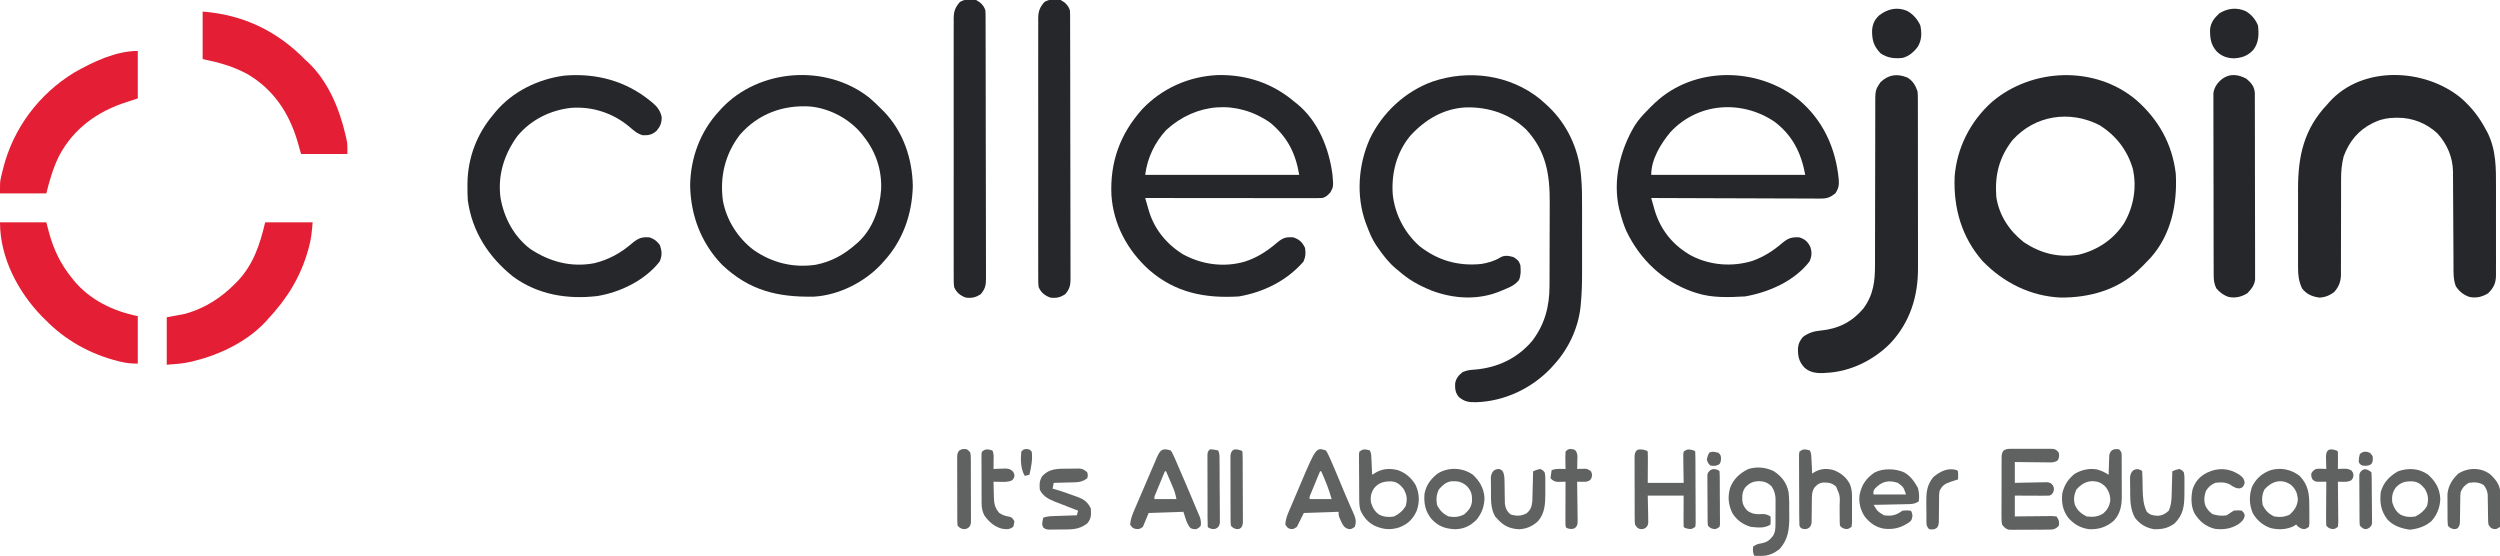
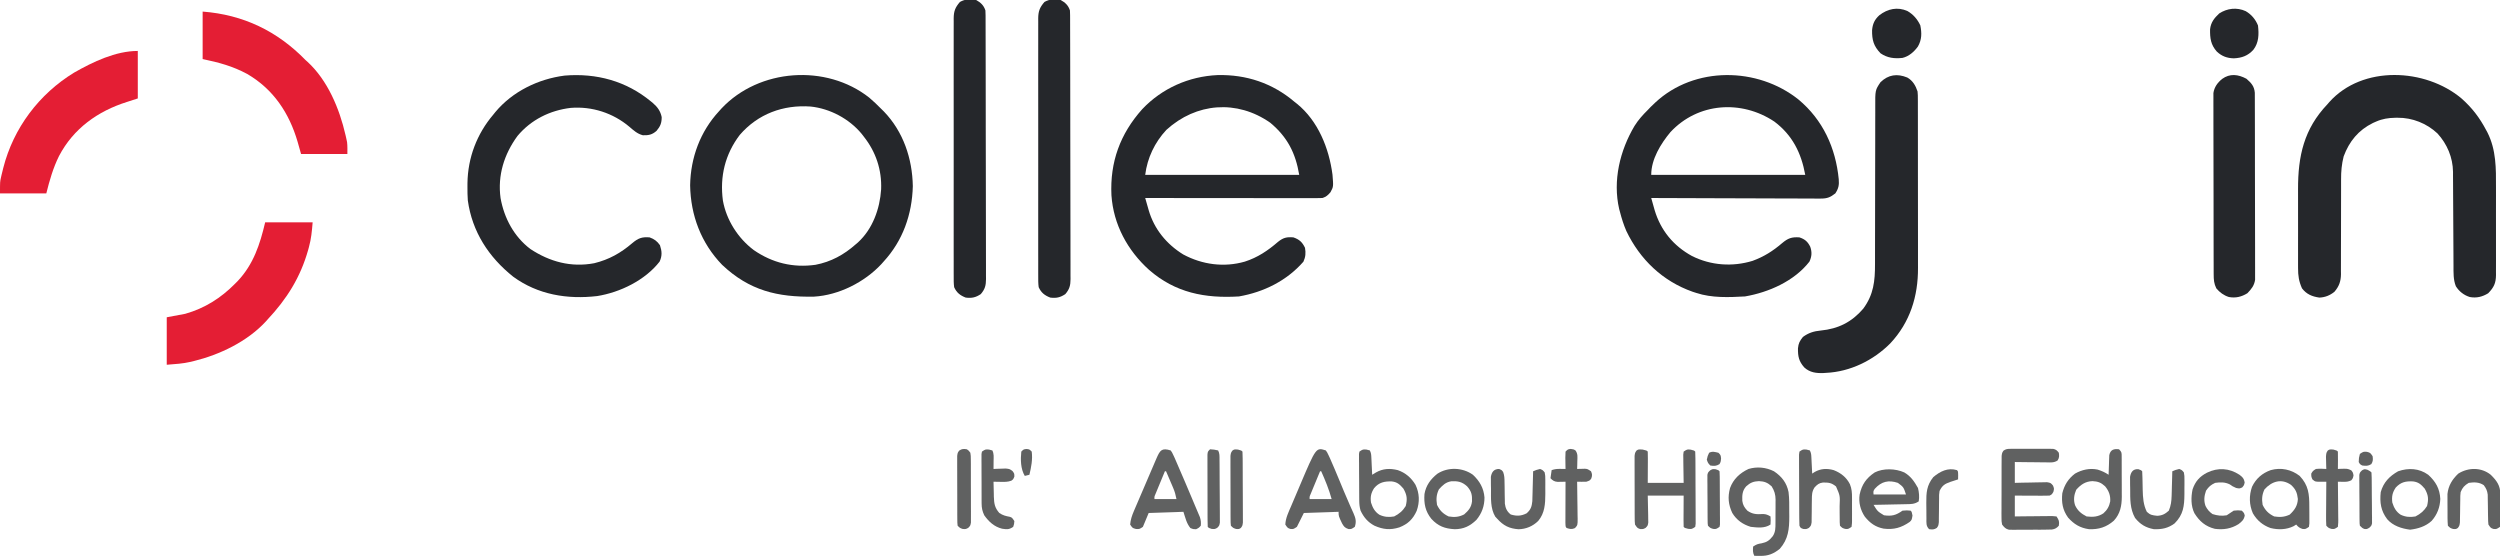
<svg xmlns="http://www.w3.org/2000/svg" version="1.1" width="2159" height="480">
-   <path d="M0 0 C1.729 1.498 3.438 3.018 5.125 4.562 C5.927 5.295 6.729 6.027 7.555 6.781 C23.282 21.82 32.899 42.213 35.241 63.752 C35.367 64.905 35.367 64.905 35.495 66.082 C36.457 75.779 36.414 85.479 36.391 95.215 C36.392 97.251 36.394 99.287 36.396 101.324 C36.399 105.562 36.395 109.8 36.386 114.038 C36.374 119.414 36.381 124.79 36.393 130.166 C36.4 134.363 36.398 138.559 36.393 142.756 C36.391 144.736 36.393 146.715 36.398 148.695 C36.416 158.483 36.237 168.174 35.237 177.916 C35.16 178.671 35.083 179.425 35.004 180.202 C32.924 198.339 24.468 216.159 12.125 229.562 C11.327 230.452 10.529 231.341 9.707 232.258 C-6.917 249.889 -30.341 261.049 -54.692 261.89 C-61.152 262.045 -64.689 261.67 -69.875 257.562 C-73.037 253.873 -73.399 250.484 -73.227 245.777 C-72.525 241.357 -70.24 238.598 -66.754 235.953 C-63.051 234.165 -59.535 233.961 -55.5 233.688 C-36.248 231.925 -19.24 223.84 -6.652 208.93 C4.228 194.653 8.264 179.21 8.286 161.529 C8.291 160.557 8.296 159.585 8.301 158.584 C8.316 155.388 8.323 152.192 8.328 148.996 C8.331 147.897 8.334 146.798 8.337 145.665 C8.352 139.845 8.361 134.024 8.365 128.204 C8.371 122.228 8.395 116.253 8.423 110.277 C8.442 105.651 8.447 101.024 8.449 96.397 C8.452 94.196 8.46 91.995 8.473 89.794 C8.61 65.275 5.443 45.028 -11.961 26.32 C-25.983 12.924 -44.346 6.924 -63.516 7.289 C-83.072 8.17 -99.022 17.696 -111.965 31.848 C-123.82 46.142 -128.374 64.141 -127.098 82.405 C-125.335 99.454 -116.871 115.702 -104.09 127.031 C-88.358 139.468 -70.698 144.488 -50.875 142.562 C-45.048 141.59 -39.296 140.089 -34.273 136.922 C-30.41 134.732 -27.046 135.437 -22.875 136.562 C-19.414 138.726 -18.168 139.685 -16.875 143.562 C-16.471 148.142 -16.309 152.232 -18.125 156.5 C-21.174 160.093 -24.285 161.928 -28.66 163.676 C-30.329 164.344 -31.98 165.058 -33.621 165.793 C-52.952 174.023 -74.454 172.789 -93.897 165.365 C-104.327 161.135 -113.435 156.085 -121.875 148.562 C-122.63 147.949 -123.386 147.335 -124.164 146.703 C-130.497 141.436 -135.208 135.32 -139.875 128.562 C-140.42 127.796 -140.966 127.029 -141.527 126.238 C-145.062 120.866 -147.37 115.116 -149.625 109.125 C-149.919 108.35 -150.213 107.575 -150.516 106.777 C-158.874 83.628 -156.859 56.531 -146.786 34.256 C-135.92 11.699 -116.387 -6.398 -92.82 -14.977 C-61.452 -25.632 -26.19 -20.93 0 0 Z " fill="#25272B" transform="translate(1329.875,85.438)" />
-   <path d="M0 0 C19.23 16.848 31.141 38.09 34.125 63.625 C35.576 89.684 30.238 116.169 12.438 136.188 C11.013 137.68 9.578 139.161 8.125 140.625 C7.279 141.512 6.434 142.399 5.562 143.312 C4.758 144.076 3.954 144.839 3.125 145.625 C2.613 146.132 2.101 146.638 1.574 147.16 C-16.553 164.201 -40.961 170.789 -65.371 170.598 C-91.392 169.387 -114.707 157.702 -132.691 139.109 C-150.714 118.604 -157.878 93.562 -156.875 66.625 C-155.142 41.561 -143.229 18.253 -124.559 1.59 C-89.716 -27.96 -35.365 -29.822 0 0 Z M-106.875 34.625 C-118.508 49.566 -122.267 64.984 -120.875 83.625 C-118.588 99.428 -109.576 113.044 -97.141 122.762 C-82.62 132.435 -67.192 136.34 -49.875 133.625 C-33.441 129.709 -19.547 120.379 -10.375 106.188 C-2.202 91.931 0.623 75.426 -3 59.312 C-7.771 43.143 -17.581 30.516 -31.875 21.625 C-57.407 8.685 -87.323 12.96 -106.875 34.625 Z " fill="#25272B" transform="translate(1844.875,86.375)" />
  <path d="M0 0 C21.174 17.604 32.139 41.818 34.794 68.825 C35.224 73.84 34.645 76.832 31.857 81.075 C27.577 84.469 24.766 85.574 19.327 85.556 C18.031 85.562 16.736 85.567 15.401 85.573 C13.978 85.559 12.554 85.544 11.131 85.53 C9.623 85.528 8.114 85.529 6.606 85.531 C2.522 85.532 -1.562 85.509 -5.647 85.481 C-9.919 85.456 -14.191 85.454 -18.463 85.449 C-26.548 85.436 -34.633 85.404 -42.719 85.364 C-51.925 85.319 -61.132 85.297 -70.339 85.277 C-89.274 85.235 -108.208 85.165 -127.143 85.075 C-126.516 87.317 -125.885 89.557 -125.253 91.798 C-124.902 93.045 -124.551 94.293 -124.189 95.579 C-118.952 113.081 -107.943 126.407 -91.977 135.153 C-75.698 143.342 -56.938 144.674 -39.573 139.333 C-29.765 135.736 -22.05 130.845 -14.143 124.075 C-9.052 119.804 -5.862 118.62 0.857 119.075 C5.516 120.628 7.931 122.672 10.162 127.115 C11.787 131.698 11.571 135.55 9.482 140.013 C-3.588 156.817 -25.626 166.538 -46.143 170.075 C-60.051 170.844 -74.779 171.477 -88.143 167.075 C-89.207 166.735 -90.27 166.395 -91.366 166.044 C-117.325 156.886 -136.828 138.197 -148.643 113.556 C-150.963 108.173 -152.695 102.751 -154.143 97.075 C-154.369 96.256 -154.594 95.436 -154.827 94.591 C-160.494 70.046 -154.173 44.033 -141.549 22.79 C-138.344 17.662 -134.431 13.321 -130.143 9.075 C-129.297 8.189 -128.452 7.302 -127.581 6.388 C-126.776 5.625 -125.972 4.862 -125.143 4.075 C-124.608 3.557 -124.073 3.039 -123.522 2.505 C-89.685 -28.87 -35.353 -28.2 0 0 Z M-110.596 28.212 C-118.963 38.29 -127.143 51.567 -127.143 65.075 C-83.253 65.075 -39.363 65.075 5.857 65.075 C2.422 46.185 -5.188 30.82 -20.807 19.072 C-49.272 0.081 -86.821 2.613 -110.596 28.212 Z " fill="#25272B" transform="translate(1553.143,85.925)" />
  <path d="M0 0 C24.842 -0.583 47.467 6.964 66.496 23.156 C67.511 23.953 67.511 23.953 68.547 24.766 C86.805 39.548 96.259 63.235 99.234 85.973 C100.088 96.361 100.088 96.361 97.496 101.156 C95.157 103.872 93.926 105.013 90.496 106.156 C88.441 106.248 86.384 106.278 84.327 106.277 C83.035 106.278 81.744 106.279 80.413 106.281 C78.979 106.277 77.545 106.273 76.111 106.27 C74.603 106.269 73.095 106.27 71.587 106.27 C67.49 106.271 63.394 106.265 59.297 106.258 C55.017 106.251 50.736 106.251 46.456 106.25 C38.35 106.247 30.243 106.238 22.136 106.228 C12.908 106.217 3.68 106.212 -5.549 106.207 C-24.534 106.196 -43.519 106.179 -62.504 106.156 C-61.735 108.868 -60.96 111.577 -60.18 114.285 C-59.965 115.046 -59.75 115.807 -59.528 116.591 C-54.786 132.971 -44.133 145.984 -29.66 154.91 C-13.274 163.698 5.545 166.275 23.496 161.094 C34.535 157.573 43.393 151.62 52.121 144.074 C56.626 140.436 59.654 139.653 65.496 140.156 C70.636 141.97 73.129 144.24 75.496 149.156 C76.278 153.61 76.009 157.037 74.121 161.156 C59.734 177.599 39.894 187.429 18.496 191.156 C-10.876 192.969 -36.501 187.987 -59.149 168.234 C-77.83 151.403 -89.936 129.02 -91.668 103.764 C-93.011 75.141 -84.202 50.844 -65.078 29.441 C-48.005 11.408 -24.775 1.105 0 0 Z M-44.254 47.344 C-54.318 58.184 -60.68 71.562 -62.504 86.156 C-18.614 86.156 25.276 86.156 70.496 86.156 C67.37 67.398 60.296 53.466 45.496 41.156 C16.77 21.025 -18.503 23.853 -44.254 47.344 Z " fill="#25272B" transform="translate(1051.504,64.844)" />
  <path d="M0 0 C9.196 8.092 15.854 16.851 21.531 27.688 C22.013 28.572 22.013 28.572 22.504 29.475 C30.115 44.588 29.941 60.547 29.875 77.039 C29.878 79.423 29.882 81.807 29.887 84.191 C29.892 89.155 29.884 94.119 29.865 99.083 C29.842 105.44 29.856 111.797 29.88 118.154 C29.894 123.063 29.889 127.972 29.879 132.881 C29.876 135.226 29.88 137.571 29.889 139.916 C29.899 143.185 29.884 146.452 29.861 149.721 C29.869 150.684 29.878 151.648 29.886 152.64 C29.798 159.582 28.064 163.264 23.156 168.312 C18.218 171.385 12.993 172.661 7.219 171.562 C2.2 170.017 -2.016 166.699 -4.789 162.242 C-7.046 156.57 -6.807 150.547 -6.814 144.544 C-6.819 143.603 -6.824 142.663 -6.829 141.693 C-6.84 139.657 -6.849 137.621 -6.855 135.585 C-6.867 132.355 -6.887 129.126 -6.909 125.897 C-6.97 116.717 -7.024 107.537 -7.058 98.357 C-7.079 92.735 -7.114 87.113 -7.158 81.491 C-7.172 79.356 -7.181 77.221 -7.184 75.086 C-7.189 72.09 -7.213 69.094 -7.24 66.099 C-7.237 65.228 -7.234 64.357 -7.231 63.459 C-7.397 51.03 -12.279 39.484 -20.656 30.312 C-29.85 21.633 -42.376 16.65 -54.969 16.75 C-56.092 16.758 -56.092 16.758 -57.239 16.767 C-63.131 16.896 -68.227 17.659 -73.656 20.062 C-74.99 20.648 -74.99 20.648 -76.352 21.246 C-88.922 27.426 -96.828 37.114 -101.656 50.062 C-103.385 56.79 -103.941 63.235 -103.896 70.159 C-103.898 71.113 -103.9 72.067 -103.902 73.05 C-103.905 75.103 -103.905 77.157 -103.9 79.21 C-103.894 82.464 -103.904 85.718 -103.917 88.973 C-103.954 98.219 -103.973 107.465 -103.962 116.711 C-103.956 122.383 -103.974 128.055 -104.008 133.727 C-104.015 135.881 -104.014 138.034 -104.004 140.188 C-103.989 143.201 -104.006 146.212 -104.029 149.225 C-104.017 150.106 -104.005 150.988 -103.993 151.896 C-104.085 158.046 -105.62 162.353 -109.656 167.062 C-113.514 170.176 -117.698 171.86 -122.656 172.062 C-128.9 171.171 -133.741 169.196 -137.656 164.062 C-140.355 158.003 -141.091 153.109 -141.044 146.52 C-141.05 145.6 -141.055 144.68 -141.06 143.732 C-141.074 140.708 -141.065 137.684 -141.055 134.66 C-141.057 132.538 -141.06 130.415 -141.063 128.292 C-141.068 123.845 -141.061 119.397 -141.047 114.95 C-141.03 109.295 -141.04 103.641 -141.058 97.986 C-141.069 93.599 -141.065 89.212 -141.058 84.826 C-141.056 82.744 -141.058 80.661 -141.065 78.579 C-141.141 49.865 -135.989 26.388 -115.656 5.062 C-115.139 4.459 -114.622 3.856 -114.09 3.234 C-85.386 -28.842 -31.135 -26.012 0 0 Z " fill="#25272B" transform="translate(2125.656,84.938)" />
  <path d="M0 0 C3.635 3.044 6.995 6.311 10.327 9.682 C11.128 10.472 11.928 11.262 12.753 12.076 C29.433 29.448 37.221 52.642 37.64 76.432 C37.017 100.859 29.013 123.61 12.327 141.682 C11.716 142.373 11.105 143.064 10.476 143.775 C-4.081 159.385 -26.241 170.587 -47.655 171.859 C-79.198 172.476 -103.546 166.596 -127.048 144.393 C-145.205 125.641 -154.249 101.638 -154.673 75.682 C-154.265 51.814 -145.957 29.276 -129.673 11.682 C-128.977 10.906 -128.281 10.13 -127.563 9.33 C-95.07 -25.18 -37.176 -29.298 0 0 Z M-111.86 32.244 C-124.517 48.989 -129.139 68.127 -126.38 88.886 C-123.36 105.727 -113.335 121.448 -99.673 131.682 C-83.574 142.76 -65.829 147.072 -46.486 144.377 C-33.053 141.837 -21.812 135.67 -11.673 126.682 C-10.735 125.885 -10.735 125.885 -9.778 125.072 C2.956 113.459 9.202 95.98 10.272 79.168 C10.926 62.383 5.735 46.834 -4.673 33.682 C-5.319 32.848 -5.964 32.014 -6.63 31.154 C-17.358 18.237 -33.932 9.405 -50.673 7.682 C-74.287 6.022 -96.095 14 -111.86 32.244 Z " fill="#25272B" transform="translate(750.673,84.318)" />
  <path d="M0 0 C0.541 0.443 1.082 0.886 1.639 1.343 C5.611 4.776 8.186 8.302 9.246 13.5 C9.257 18.556 8.152 21.386 4.812 25.375 C0.978 28.744 -1.979 29.3 -7.012 29.18 C-11.804 27.965 -14.966 25.008 -18.635 21.869 C-32.663 9.998 -50.893 4.077 -69.242 5.539 C-87.223 7.648 -103.614 15.794 -115.312 29.809 C-126.823 45.563 -132.586 63.855 -129.903 83.451 C-126.8 100.773 -118.308 116.686 -104.148 127.426 C-87.378 138.466 -69.017 143.463 -48.988 139.684 C-36.185 136.539 -26.134 130.891 -16.188 122.375 C-11.127 118.129 -7.883 116.817 -1.188 117.375 C2.844 118.821 5.279 120.617 7.75 124.125 C9.45 129.324 9.787 133.292 7.438 138.312 C-5.063 154.385 -26.651 164.894 -46.489 168.062 C-72.242 171.053 -97.674 166.896 -118.969 151.344 C-140.152 134.445 -154.455 112.51 -158.188 85.375 C-158.468 81.453 -158.522 77.556 -158.5 73.625 C-158.495 72.577 -158.49 71.528 -158.485 70.448 C-158.157 48.615 -150.386 28.048 -136.188 11.375 C-135.606 10.649 -135.025 9.924 -134.426 9.176 C-119.622 -8.607 -97.336 -19.426 -74.582 -22.344 C-47.153 -24.616 -21.384 -17.677 0 0 Z " fill="#25272B" transform="translate(562.188,87.625)" />
  <path d="M0 0 C4.693 2.642 7.232 7.015 8.859 12.047 C9.114 15.228 9.114 15.228 9.12 18.887 C9.126 19.901 9.126 19.901 9.132 20.935 C9.142 23.192 9.138 25.449 9.134 27.707 C9.138 29.328 9.144 30.95 9.15 32.572 C9.163 36.975 9.163 41.379 9.161 45.782 C9.16 49.467 9.165 53.151 9.17 56.836 C9.181 65.541 9.181 74.245 9.175 82.95 C9.169 91.901 9.181 100.851 9.203 109.801 C9.22 117.504 9.226 125.207 9.223 132.91 C9.221 137.502 9.224 142.094 9.238 146.686 C9.25 151.015 9.248 155.344 9.235 159.673 C9.233 161.25 9.236 162.827 9.244 164.404 C9.364 188.89 2.403 211.351 -14.679 229.577 C-29.296 244.281 -49.283 254.09 -70.141 255.047 C-71.26 255.124 -71.26 255.124 -72.402 255.203 C-78.609 255.456 -84.221 254.732 -88.938 250.395 C-93.659 245.078 -94.507 240.896 -94.414 233.84 C-93.987 229.482 -92.884 227.494 -90.141 224.047 C-85.374 220.505 -80.651 219.051 -74.797 218.503 C-59.594 217.007 -48.012 211.256 -38.031 199.605 C-29.066 187.473 -27.844 175.672 -27.885 161.119 C-27.883 159.505 -27.879 157.892 -27.874 156.278 C-27.866 152.815 -27.864 149.351 -27.866 145.888 C-27.869 140.408 -27.855 134.927 -27.837 129.447 C-27.79 113.867 -27.766 98.287 -27.76 82.707 C-27.756 74.093 -27.738 65.479 -27.705 56.865 C-27.684 51.421 -27.682 45.977 -27.693 40.534 C-27.696 37.143 -27.682 33.752 -27.663 30.362 C-27.658 28.794 -27.659 27.227 -27.668 25.66 C-27.745 10.894 -27.745 10.894 -23.141 4.047 C-16.353 -2.567 -8.672 -3.563 0 0 Z " fill="#25272B" transform="translate(1647.141,66.953)" />
  <path d="M0 0 C4.03 2.247 6.536 4.607 8 9 C8.092 10.359 8.131 11.723 8.134 13.085 C8.139 13.92 8.143 14.755 8.148 15.615 C8.148 16.532 8.147 17.449 8.147 18.394 C8.151 19.368 8.155 20.342 8.158 21.346 C8.169 24.626 8.173 27.905 8.177 31.185 C8.183 33.53 8.19 35.876 8.197 38.221 C8.214 44.603 8.225 50.985 8.233 57.368 C8.238 61.353 8.244 65.338 8.251 69.323 C8.268 80.355 8.282 91.388 8.289 102.421 C8.291 105.283 8.293 108.146 8.295 111.009 C8.296 111.72 8.296 112.432 8.297 113.165 C8.305 124.693 8.33 136.222 8.363 147.751 C8.396 159.587 8.414 171.423 8.417 183.259 C8.419 189.904 8.428 196.55 8.453 203.195 C8.477 209.446 8.481 215.696 8.471 221.946 C8.47 224.242 8.477 226.537 8.49 228.832 C8.508 231.964 8.501 235.094 8.488 238.225 C8.499 239.136 8.51 240.046 8.521 240.984 C8.465 246.473 7.705 249.672 4 254 C-0.377 256.918 -3.785 257.64 -9 257 C-13.806 255.157 -16.888 252.73 -19 248 C-19.431 244.785 -19.405 241.599 -19.381 238.359 C-19.386 237.382 -19.39 236.406 -19.395 235.399 C-19.407 232.123 -19.398 228.848 -19.388 225.572 C-19.392 223.225 -19.398 220.878 -19.404 218.53 C-19.418 212.152 -19.412 205.775 -19.403 199.397 C-19.396 193.403 -19.401 187.409 -19.406 181.416 C-19.414 168.821 -19.404 156.227 -19.388 143.632 C-19.375 132.826 -19.377 122.02 -19.391 111.214 C-19.407 98.665 -19.413 86.115 -19.404 73.566 C-19.4 66.923 -19.399 60.28 -19.409 53.638 C-19.418 47.393 -19.412 41.149 -19.394 34.904 C-19.39 32.61 -19.391 30.316 -19.398 28.021 C-19.406 24.894 -19.396 21.768 -19.381 18.641 C-19.388 17.729 -19.394 16.817 -19.401 15.877 C-19.343 9.673 -18.106 6.436 -14 1.688 C-9.41 -0.895 -5.136 -0.99 0 0 Z " fill="#25272B" transform="translate(916,0)" />
  <path d="M0 0 C4.03 2.247 6.536 4.607 8 9 C8.092 10.359 8.131 11.723 8.134 13.085 C8.139 13.92 8.143 14.755 8.148 15.615 C8.148 16.532 8.147 17.449 8.147 18.394 C8.151 19.368 8.155 20.342 8.158 21.346 C8.169 24.626 8.173 27.905 8.177 31.185 C8.183 33.53 8.19 35.876 8.197 38.221 C8.214 44.603 8.225 50.985 8.233 57.368 C8.238 61.353 8.244 65.338 8.251 69.323 C8.268 80.355 8.282 91.388 8.289 102.421 C8.291 105.283 8.293 108.146 8.295 111.009 C8.296 111.72 8.296 112.432 8.297 113.165 C8.305 124.693 8.33 136.222 8.363 147.751 C8.396 159.587 8.414 171.423 8.417 183.259 C8.419 189.904 8.428 196.55 8.453 203.195 C8.477 209.446 8.481 215.696 8.471 221.946 C8.47 224.242 8.477 226.537 8.49 228.832 C8.508 231.964 8.501 235.094 8.488 238.225 C8.499 239.136 8.51 240.046 8.521 240.984 C8.465 246.473 7.705 249.672 4 254 C-0.377 256.918 -3.785 257.64 -9 257 C-13.806 255.157 -16.888 252.73 -19 248 C-19.431 244.785 -19.405 241.599 -19.381 238.359 C-19.386 237.382 -19.39 236.406 -19.395 235.399 C-19.407 232.123 -19.398 228.848 -19.388 225.572 C-19.392 223.225 -19.398 220.878 -19.404 218.53 C-19.418 212.152 -19.412 205.775 -19.403 199.397 C-19.396 193.403 -19.401 187.409 -19.406 181.416 C-19.414 168.821 -19.404 156.227 -19.388 143.632 C-19.375 132.826 -19.377 122.02 -19.391 111.214 C-19.407 98.665 -19.413 86.115 -19.404 73.566 C-19.4 66.923 -19.399 60.28 -19.409 53.638 C-19.418 47.393 -19.412 41.149 -19.394 34.904 C-19.39 32.61 -19.391 30.316 -19.398 28.021 C-19.406 24.894 -19.396 21.768 -19.381 18.641 C-19.388 17.729 -19.394 16.817 -19.401 15.877 C-19.343 9.673 -18.106 6.436 -14 1.688 C-9.41 -0.895 -5.136 -0.99 0 0 Z " fill="#25272B" transform="translate(843,0)" />
  <path d="M0 0 C13.53 0 27.06 0 41 0 C40.366 7.614 39.806 14.122 37.812 21.312 C37.592 22.123 37.371 22.933 37.144 23.769 C30.486 47.459 18.722 66.199 2 84 C1.475 84.589 0.951 85.178 0.41 85.785 C-15.609 103.027 -39.142 114.286 -61.625 119.812 C-62.459 120.02 -63.294 120.227 -64.153 120.44 C-71.241 122.075 -77.538 122.426 -85 123 C-85 109.47 -85 95.94 -85 82 C-79.72 81.01 -74.44 80.02 -69 79 C-52.132 74.205 -38.245 65.408 -26 53 C-25.261 52.26 -24.523 51.52 -23.762 50.758 C-10.129 36.305 -4.491 19.088 0 0 Z " fill="#E41E34" transform="translate(229,192)" />
-   <path d="M0 0 C35.065 2.697 64.416 16.751 89 42 C89.483 42.427 89.967 42.853 90.465 43.293 C107.993 59.336 118.169 83.88 123.375 106.562 C123.543 107.288 123.711 108.014 123.884 108.761 C124.033 109.46 124.182 110.159 124.336 110.879 C124.465 111.483 124.595 112.087 124.728 112.709 C125.133 116.117 125 119.569 125 123 C111.8 123 98.6 123 85 123 C83.989 119.462 82.979 115.924 81.992 112.379 C74.755 87.654 61.17 67.099 38.496 53.879 C25.922 47.121 14.374 44.026 0 41 C0 27.47 0 13.94 0 0 Z " fill="#E41E34" transform="translate(175,10)" />
+   <path d="M0 0 C35.065 2.697 64.416 16.751 89 42 C89.483 42.427 89.967 42.853 90.465 43.293 C107.993 59.336 118.169 83.88 123.375 106.562 C123.543 107.288 123.711 108.014 123.884 108.761 C124.465 111.483 124.595 112.087 124.728 112.709 C125.133 116.117 125 119.569 125 123 C111.8 123 98.6 123 85 123 C83.989 119.462 82.979 115.924 81.992 112.379 C74.755 87.654 61.17 67.099 38.496 53.879 C25.922 47.121 14.374 44.026 0 41 C0 27.47 0 13.94 0 0 Z " fill="#E41E34" transform="translate(175,10)" />
  <path d="M0 0 C4.218 3.655 6.79 6.464 7.257 12.099 C7.261 13.327 7.264 14.554 7.267 15.819 C7.272 16.504 7.276 17.189 7.281 17.895 C7.294 20.19 7.292 22.485 7.291 24.781 C7.297 26.427 7.303 28.073 7.311 29.719 C7.329 34.19 7.333 38.661 7.335 43.132 C7.336 46.865 7.344 50.597 7.351 54.33 C7.367 63.136 7.372 71.943 7.371 80.75 C7.369 89.834 7.391 98.918 7.422 108.002 C7.448 115.801 7.459 123.601 7.458 131.401 C7.457 136.059 7.463 140.717 7.484 145.375 C7.503 149.756 7.504 154.138 7.489 158.519 C7.487 160.126 7.492 161.733 7.504 163.34 C7.519 165.536 7.51 167.731 7.494 169.927 C7.496 171.156 7.497 172.384 7.498 173.649 C6.754 178.653 4.274 181.69 0.812 185.25 C-4.126 188.323 -9.351 189.599 -15.125 188.5 C-19.532 187.134 -23.052 184.529 -26 181 C-28.001 176.943 -28.255 173.597 -28.267 169.099 C-28.272 168.417 -28.276 167.735 -28.281 167.032 C-28.294 164.754 -28.292 162.476 -28.291 160.198 C-28.297 158.561 -28.303 156.925 -28.311 155.289 C-28.329 150.849 -28.333 146.409 -28.335 141.968 C-28.336 139.194 -28.34 136.419 -28.346 133.645 C-28.364 123.964 -28.372 114.283 -28.371 104.602 C-28.369 95.58 -28.391 86.558 -28.422 77.536 C-28.448 69.787 -28.459 62.038 -28.458 54.29 C-28.457 49.663 -28.463 45.036 -28.484 40.409 C-28.503 36.058 -28.504 31.707 -28.489 27.356 C-28.487 25.761 -28.492 24.165 -28.504 22.57 C-28.519 20.389 -28.51 18.209 -28.494 16.028 C-28.496 14.808 -28.497 13.589 -28.498 12.332 C-27.735 7.229 -24.974 3.416 -21 0.188 C-14.294 -4.702 -7.185 -3.859 0 0 Z " fill="#25272B" transform="translate(1940,68)" />
  <path d="M0 0 C0 13.53 0 27.06 0 41 C-3.117 42.039 -6.236 43.073 -9.375 44.043 C-34.571 51.998 -55.599 66.997 -68.051 90.781 C-73.164 101.112 -76.211 111.846 -79 123 C-92.2 123 -105.4 123 -119 123 C-119 112.854 -119 112.854 -118.117 109.055 C-117.826 107.792 -117.826 107.792 -117.528 106.504 C-117.313 105.637 -117.097 104.769 -116.875 103.875 C-116.65 102.957 -116.425 102.039 -116.193 101.093 C-107.406 66.593 -85.278 37.187 -54.949 18.68 C-38.751 9.454 -19.119 0 0 0 Z " fill="#E41E34" transform="translate(119,44)" />
-   <path d="M0 0 C13.2 0 26.4 0 40 0 C40.825 3.135 41.65 6.27 42.5 9.5 C46.51 23.914 52.526 36.348 62 48 C62.652 48.828 63.305 49.655 63.977 50.508 C77.951 67.203 97.926 76.785 119 81 C119 94.53 119 108.06 119 122 C113.585 122 109.215 121.629 104.062 120.375 C103.325 120.196 102.587 120.017 101.826 119.833 C77.867 113.779 56.233 101.765 39 84 C38.196 83.216 37.391 82.433 36.562 81.625 C15.57 60.121 0 30.554 0 0 Z " fill="#E41E34" transform="translate(0,192)" />
  <path d="M0 0 C0.851 -0.009 1.702 -0.019 2.579 -0.029 C3.494 -0.023 4.41 -0.017 5.354 -0.01 C6.297 -0.013 7.24 -0.016 8.211 -0.019 C10.205 -0.021 12.199 -0.015 14.193 -0.003 C17.248 0.013 20.302 -0.003 23.357 -0.022 C25.294 -0.02 27.23 -0.016 29.166 -0.01 C30.54 -0.019 30.54 -0.019 31.941 -0.029 C32.792 -0.019 33.643 -0.01 34.52 0 C35.642 0.004 35.642 0.004 36.787 0.007 C39.313 0.495 40.205 1.372 41.76 3.388 C42.17 6.12 42.214 7.663 40.733 10.026 C37.652 12.153 34.418 11.756 30.811 11.681 C30.038 11.677 29.265 11.673 28.469 11.668 C26.003 11.652 23.538 11.614 21.072 11.576 C19.4 11.561 17.727 11.547 16.055 11.535 C11.956 11.504 7.859 11.445 3.76 11.388 C3.76 17.328 3.76 23.268 3.76 29.388 C5.963 29.33 8.166 29.272 10.436 29.212 C12.57 29.173 14.705 29.143 16.84 29.114 C18.323 29.088 19.806 29.054 21.289 29.011 C23.421 28.95 25.552 28.922 27.686 28.9 C29.61 28.861 29.61 28.861 31.573 28.821 C34.76 29.388 34.76 29.388 36.745 31.747 C37.76 34.388 37.76 34.388 37.072 37.138 C35.76 39.388 35.76 39.388 33.76 40.388 C31.509 40.474 29.255 40.495 27.002 40.486 C26.007 40.484 26.007 40.484 24.993 40.482 C22.873 40.476 20.754 40.463 18.635 40.451 C17.199 40.446 15.762 40.441 14.326 40.437 C10.804 40.427 7.282 40.407 3.76 40.388 C3.76 46.328 3.76 52.268 3.76 58.388 C6.335 58.353 8.911 58.319 11.564 58.283 C14.053 58.259 16.542 58.241 19.031 58.223 C20.763 58.208 22.496 58.188 24.228 58.162 C26.715 58.126 29.202 58.108 31.689 58.095 C32.467 58.08 33.244 58.064 34.044 58.048 C36.228 58.048 36.228 58.048 39.76 58.388 C41.907 61.61 42.321 62.648 41.76 66.388 C39.985 68.386 38.496 69.279 35.84 69.674 C33.402 69.803 30.982 69.83 28.541 69.822 C27.646 69.827 26.751 69.832 25.829 69.838 C23.94 69.844 22.05 69.843 20.161 69.834 C17.27 69.826 14.381 69.854 11.49 69.886 C9.653 69.888 7.816 69.887 5.979 69.884 C5.115 69.896 4.251 69.907 3.361 69.918 C2.15 69.904 2.15 69.904 0.914 69.89 C-0.147 69.89 -0.147 69.89 -1.23 69.889 C-4.227 69.142 -5.396 67.834 -7.24 65.388 C-7.741 62.574 -7.741 62.574 -7.742 59.29 C-7.751 58.059 -7.761 56.828 -7.77 55.559 C-7.76 54.22 -7.749 52.88 -7.736 51.541 C-7.736 50.163 -7.738 48.786 -7.741 47.409 C-7.742 44.527 -7.73 41.644 -7.707 38.762 C-7.678 35.067 -7.681 31.373 -7.694 27.679 C-7.701 24.837 -7.693 21.995 -7.681 19.152 C-7.676 17.79 -7.676 16.428 -7.68 15.065 C-7.683 13.162 -7.664 11.259 -7.644 9.357 C-7.639 8.274 -7.633 7.191 -7.628 6.076 C-7.24 3.388 -7.24 3.388 -5.98 1.539 C-3.827 0.115 -2.572 0.008 0 0 Z " fill="#606161" transform="translate(1736.24,387.612)" />
  <path d="M0 0 C6.737 4.515 10.98 9.925 12.586 17.914 C13.322 23.701 13.184 29.553 13.188 35.375 C13.206 37.146 13.206 37.146 13.225 38.953 C13.243 49.797 12.418 58.624 5 67 C-0.29 71.2 -4.894 73.142 -11.688 73.062 C-12.681 73.053 -13.675 73.044 -14.699 73.035 C-15.458 73.024 -16.218 73.012 -17 73 C-18.394 70.211 -18.257 68.079 -18 65 C-15.098 63.065 -13.919 62.699 -10.625 62.188 C-6.106 61.254 -3.902 59.693 -1 56 C1.368 52.371 1.306 48.802 1.301 44.602 C1.307 43.533 1.307 43.533 1.314 42.442 C1.319 40.938 1.32 39.433 1.316 37.929 C1.313 35.639 1.336 33.352 1.361 31.062 C1.364 29.596 1.364 28.13 1.363 26.664 C1.372 25.986 1.382 25.307 1.391 24.609 C1.347 20.013 0.397 16.907 -2 13 C-5.521 9.737 -8.304 8.712 -13 8.5 C-17.689 8.704 -20.45 9.796 -24 13 C-27.385 16.836 -27.516 20.634 -27.348 25.562 C-26.822 29.249 -25.512 31.29 -23 34 C-18.48 37.229 -14.711 37.235 -9.367 36.91 C-6.741 37.01 -5.241 37.673 -3 39 C-2.812 42.375 -2.812 42.375 -3 46 C-8.132 49.421 -14.02 48.614 -20 48 C-26.846 45.958 -32.276 42.133 -36 36 C-39.401 28.823 -40.042 22.132 -37.938 14.5 C-35.056 6.666 -29.417 1.499 -22 -2 C-14.57 -4.223 -6.916 -3.458 0 0 Z " fill="#606161" transform="translate(1532,407)" />
  <path d="M0 0 C1.153 1.6 1.153 1.6 2.195 3.824 C2.619 4.729 3.044 5.633 3.481 6.565 C6.525 13.448 9.494 20.361 12.421 27.295 C13.56 29.995 14.705 32.693 15.85 35.391 C16.589 37.135 17.328 38.88 18.066 40.625 C18.402 41.417 18.737 42.209 19.083 43.025 C19.732 44.562 20.376 46.101 21.017 47.642 C21.712 49.309 22.419 50.972 23.134 52.632 C23.684 53.939 23.684 53.939 24.246 55.273 C24.582 56.059 24.917 56.844 25.263 57.654 C26.083 60.263 26.252 62.281 26 65 C24.312 66.875 24.312 66.875 22 68 C19.438 68 19.438 68 17 67 C13.596 62.81 12.758 58.275 11 53 C1.1 53.33 -8.8 53.66 -19 54 C-20.65 57.96 -22.3 61.92 -24 66 C-27 68 -27 68 -30.062 67.812 C-33 67 -33 67 -35 64 C-34.648 59.799 -33.459 56.281 -31.807 52.425 C-31.353 51.358 -30.899 50.29 -30.431 49.19 C-29.94 48.052 -29.448 46.914 -28.941 45.742 C-28.185 43.971 -28.185 43.971 -27.413 42.165 C-26.077 39.037 -24.732 35.912 -23.386 32.789 C-22.29 30.241 -21.199 27.69 -20.109 25.14 C-17.853 19.863 -15.593 14.587 -13.323 9.316 C-12.721 7.917 -12.721 7.917 -12.107 6.491 C-9.212 -0.024 -7.702 -2.48 0 0 Z M-5 18 C-6.506 21.623 -8.004 25.249 -9.5 28.875 C-9.929 29.908 -10.359 30.94 -10.801 32.004 C-11.207 32.99 -11.613 33.976 -12.031 34.992 C-12.408 35.903 -12.785 36.815 -13.174 37.753 C-14.115 39.914 -14.115 39.914 -14 42 C-7.73 42 -1.46 42 5 42 C4.264 38.318 3.587 35.704 2.152 32.355 C1.616 31.094 1.616 31.094 1.068 29.807 C0.509 28.51 0.509 28.51 -0.062 27.188 C-0.44 26.304 -0.817 25.42 -1.205 24.51 C-2.132 22.338 -3.064 20.168 -4 18 C-4.33 18 -4.66 18 -5 18 Z " fill="#606161" transform="translate(1011,389)" />
  <path d="M0 0 C1.232 1.778 1.232 1.778 2.336 4.141 C2.973 5.5 2.973 5.5 3.623 6.886 C6.269 12.87 8.812 18.892 11.312 24.938 C12.456 27.696 13.601 30.453 14.746 33.211 C15.025 33.884 15.305 34.558 15.592 35.252 C17.235 39.202 18.922 43.129 20.66 47.039 C21.041 47.904 21.421 48.769 21.813 49.66 C22.498 51.209 23.194 52.753 23.904 54.291 C25.779 58.572 26.51 61.503 25 66 C22 68 22 68 19.5 67.875 C16.361 66.776 15.659 65.865 14 63 C11 56.667 11 56.667 11 53 C1.1 53.33 -8.8 53.66 -19 54 C-20.98 57.96 -22.96 61.92 -25 66 C-28 68 -28 68 -30.562 67.812 C-33 67 -33 67 -35 64 C-34.728 58.292 -32.18 53.207 -29.957 48.027 C-29.551 47.068 -29.145 46.108 -28.726 45.12 C-27.866 43.09 -27.003 41.062 -26.136 39.035 C-24.828 35.975 -23.53 32.911 -22.232 29.846 C-8.423 -2.712 -8.423 -2.712 0 0 Z M-5 18 C-6.506 21.623 -8.004 25.249 -9.5 28.875 C-9.929 29.908 -10.359 30.94 -10.801 32.004 C-11.207 32.99 -11.613 33.976 -12.031 34.992 C-12.408 35.903 -12.785 36.815 -13.174 37.753 C-14.115 39.914 -14.115 39.914 -14 42 C-7.73 42 -1.46 42 5 42 C2.718 33.634 -0.482 25.901 -4 18 C-4.33 18 -4.66 18 -5 18 Z " fill="#606161" transform="translate(1145,389)" />
  <path d="M0 0 C3.375 0.75 3.375 0.75 4.375 1.75 C4.463 3.75 4.482 5.752 4.473 7.754 C4.47 8.848 4.468 9.942 4.465 11.069 C4.456 12.469 4.447 13.87 4.438 15.312 C4.417 19.747 4.396 24.181 4.375 28.75 C14.605 28.75 24.835 28.75 35.375 28.75 C35.256 19.954 35.256 19.954 35.105 11.159 C35.097 10.067 35.09 8.976 35.082 7.852 C35.066 6.731 35.051 5.61 35.034 4.456 C35.203 3.116 35.203 3.116 35.375 1.75 C38.375 -0.25 38.375 -0.25 41.5 0.062 C44.375 0.75 44.375 0.75 45.375 1.75 C45.485 3.764 45.524 5.782 45.536 7.799 C45.546 9.093 45.555 10.388 45.565 11.722 C45.57 13.147 45.574 14.571 45.578 15.996 C45.584 17.447 45.59 18.898 45.595 20.349 C45.606 23.395 45.612 26.441 45.615 29.487 C45.621 33.395 45.645 37.304 45.673 41.213 C45.692 44.211 45.697 47.209 45.699 50.207 C45.702 51.649 45.71 53.09 45.723 54.531 C45.74 56.545 45.736 58.558 45.731 60.572 C45.737 62.293 45.737 62.293 45.742 64.049 C45.621 64.94 45.5 65.832 45.375 66.75 C42.375 68.75 42.375 68.75 39.25 68.438 C36.375 67.75 36.375 67.75 35.375 66.75 C35.287 64.75 35.268 62.748 35.277 60.746 C35.28 59.652 35.282 58.558 35.285 57.431 C35.294 56.031 35.303 54.63 35.312 53.188 C35.333 48.753 35.354 44.319 35.375 39.75 C25.145 39.75 14.915 39.75 4.375 39.75 C4.533 48.172 4.533 48.172 4.735 56.593 C4.75 58.165 4.75 58.165 4.766 59.77 C4.787 60.843 4.808 61.917 4.829 63.023 C4.375 65.75 4.375 65.75 2.515 67.632 C0.375 68.75 0.375 68.75 -2.25 68.625 C-4.625 67.75 -4.625 67.75 -6.625 64.75 C-6.886 62.056 -6.886 62.056 -6.9 58.766 C-6.909 57.534 -6.919 56.303 -6.929 55.034 C-6.928 53.689 -6.927 52.345 -6.926 51 C-6.93 49.621 -6.934 48.243 -6.939 46.864 C-6.946 43.976 -6.946 41.088 -6.941 38.199 C-6.935 34.497 -6.952 30.795 -6.975 27.092 C-6.99 24.246 -6.991 21.4 -6.988 18.553 C-6.988 17.188 -6.993 15.823 -7.003 14.458 C-7.016 12.55 -7.007 10.642 -6.997 8.734 C-6.998 7.106 -6.998 7.106 -6.999 5.444 C-6.625 2.75 -6.625 2.75 -5.328 0.86 C-3.625 -0.25 -3.625 -0.25 0 0 Z " fill="#606161" transform="translate(1418.625,388.25)" />
  <path d="M0 0 C2.438 2.438 2.256 3.071 2.275 6.415 C2.289 7.787 2.289 7.787 2.304 9.187 C2.303 10.18 2.302 11.173 2.301 12.195 C2.305 13.217 2.309 14.238 2.314 15.29 C2.32 17.458 2.32 19.625 2.316 21.792 C2.313 25.091 2.336 28.389 2.361 31.688 C2.364 33.794 2.364 35.901 2.363 38.008 C2.372 38.988 2.382 39.969 2.391 40.979 C2.339 48.796 1.072 55.615 -4.438 61.617 C-10.765 67.217 -17.6 69.38 -26 69 C-33.586 67.923 -38.933 64.699 -44 59 C-48.745 52.412 -49.799 45.956 -49 38 C-47.226 30.808 -43.903 25.489 -38 21 C-32.043 17.628 -25.235 16.093 -18.465 17.543 C-14.899 18.685 -12.134 19.911 -9 22 C-8.985 21.44 -8.971 20.88 -8.956 20.303 C-8.881 17.764 -8.785 15.226 -8.688 12.688 C-8.665 11.806 -8.642 10.925 -8.619 10.018 C-8.584 9.17 -8.548 8.322 -8.512 7.449 C-8.486 6.669 -8.459 5.889 -8.432 5.085 C-7.448 0.34 -4.478 -0.574 0 0 Z M-37 35 C-38.865 39.419 -39.484 43.649 -38 48.25 C-35.926 52.909 -32.555 55.723 -28 58 C-22.619 58.669 -18.09 58.361 -13.508 55.324 C-10.249 52.462 -8.434 49.275 -7.621 45.016 C-7.31 39.842 -8.754 36.006 -12 32 C-15.536 28.716 -18.282 27.72 -23 27.5 C-29.061 27.746 -33.062 30.512 -37 35 Z " fill="#606161" transform="translate(1830,388)" />
  <path d="M0 0 C1.423 0.371 1.423 0.371 2.875 0.75 C4.022 3.043 4.072 4.549 4.191 7.102 C4.254 8.378 4.254 8.378 4.318 9.68 C4.358 10.569 4.397 11.459 4.438 12.375 C4.481 13.272 4.524 14.169 4.568 15.094 C4.675 17.312 4.777 19.531 4.875 21.75 C5.931 21.109 6.986 20.469 8.074 19.809 C14.184 16.331 20.209 16.071 27 17.75 C33.679 20.06 38.687 24.394 42.312 30.438 C45.767 37.761 46.048 45.28 43.312 52.938 C40.047 60.16 35.755 64.282 28.375 67.188 C20.493 69.679 14.362 69.042 6.875 65.75 C1.147 62.725 -2.327 58.567 -5.125 52.75 C-6.016 49.784 -6.26 47.105 -6.286 44.013 C-6.296 43.079 -6.305 42.145 -6.315 41.182 C-6.322 39.68 -6.322 39.68 -6.328 38.148 C-6.334 37.116 -6.34 36.083 -6.345 35.019 C-6.355 32.838 -6.361 30.658 -6.365 28.478 C-6.375 25.131 -6.406 21.784 -6.438 18.438 C-6.444 16.32 -6.449 14.203 -6.453 12.086 C-6.465 11.081 -6.478 10.076 -6.491 9.04 C-6.488 8.112 -6.485 7.184 -6.481 6.228 C-6.485 5.41 -6.489 4.591 -6.492 3.748 C-6.371 3.089 -6.25 2.429 -6.125 1.75 C-3.125 -0.25 -3.125 -0.25 0 0 Z M6.555 33.328 C3.902 37.447 3.183 40.82 3.875 45.75 C5.281 50.175 7.123 53.657 11.062 56.25 C15.244 58.26 19.332 58.571 23.875 57.75 C28.226 55.533 31.317 52.919 33.875 48.75 C35.338 42.704 35.021 39.309 31.875 33.75 C28.769 30.178 26.674 28.081 21.859 27.512 C15.514 27.301 10.763 28.299 6.555 33.328 Z " fill="#606161" transform="translate(1180.125,388.25)" />
  <path d="M0 0 C5.628 3.296 8.672 7.87 11.812 13.438 C12.735 17.22 13.141 21.149 12.438 25 C8.681 27.504 5.627 27.349 1.27 27.414 C0.475 27.433 -0.32 27.453 -1.139 27.473 C-3.676 27.532 -6.213 27.579 -8.75 27.625 C-10.471 27.663 -12.191 27.702 -13.912 27.742 C-18.129 27.838 -22.345 27.922 -26.562 28 C-23.067 33.647 -23.067 33.647 -17.562 37 C-10.75 37.924 -7.19 37.002 -1.562 33 C2.25 32.688 2.25 32.688 5.438 33 C6.438 34 6.438 34 7.062 37.188 C6.438 41 6.438 41 4.676 42.727 C-2.64 47.77 -9.02 49.603 -17.855 48.527 C-24.942 47.147 -29.561 43.776 -34.086 38.207 C-37.907 32.496 -39.625 25.842 -38.562 19 C-36.667 10.381 -32.898 4.936 -25.562 0 C-18.1 -3.793 -7.548 -3.407 0 0 Z M-25.438 14.062 C-26.814 16.059 -26.814 16.059 -26.562 19 C-17.323 19 -8.082 19 1.438 19 C-0.664 12.645 -0.664 12.645 -5.562 9 C-13.566 6.332 -19.681 7.73 -25.438 14.062 Z " fill="#606161" transform="translate(1644.562,408)" />
  <path d="M0 0 C7.669 8.129 8.349 15.716 8.316 26.512 C8.312 28.691 8.336 30.87 8.361 33.049 C8.364 34.432 8.364 35.816 8.363 37.199 C8.366 38.456 8.369 39.712 8.372 41.007 C8.249 41.994 8.127 42.982 8 44 C5 46 5 46 2.5 45.812 C-0.137 44.956 -1.257 44.11 -3 42 C-3.763 42.474 -4.526 42.949 -5.312 43.438 C-11.501 46.481 -18.578 46.65 -25.188 45 C-31.838 42.663 -36.931 38.372 -40.438 32.25 C-43.652 24.817 -43.808 16.96 -41.137 9.355 C-37.709 2.252 -32.372 -2.355 -25 -5 C-16.177 -7.494 -7.183 -5.59 0 0 Z M-30.375 11.625 C-32.579 16.203 -32.797 20.006 -32 25 C-29.67 29.839 -26.839 32.67 -22 35 C-17.033 35.793 -13.206 35.559 -8.625 33.438 C-4.411 29.524 -1.821 25.809 -1.562 19.938 C-2.169 14.481 -3.473 11.378 -7.562 7.688 C-15.761 2.012 -24.008 4.588 -30.375 11.625 Z " fill="#606161" transform="translate(1986,411)" />
  <path d="M0 0 C5.091 2.958 8.539 7.035 11.062 12.312 C12.4 19.001 12.433 24.525 9.023 30.582 C5.757 35.119 1.204 39.155 -4.312 40.438 C-11.314 41.228 -17.417 40.499 -23.312 36.438 C-29.248 30.24 -30.695 24.992 -30.582 16.512 C-30.103 11.045 -28.416 7.372 -24.371 3.652 C-17.192 -1.94 -8.641 -3.903 0 0 Z " fill="#25272B" transform="translate(1647.312,9.562)" />
  <path d="M0 0 C4.943 2.857 8.479 7.067 10.625 12.375 C11.491 19.986 11.422 27.127 6.625 33.375 C1.861 38.594 -3.327 40.422 -10.25 40.75 C-16.101 40.609 -20.599 38.953 -24.91 34.949 C-30.208 28.971 -30.88 23.345 -30.758 15.609 C-30.043 9.573 -27.169 6.08 -22.875 2 C-15.948 -2.503 -7.638 -3.478 0 0 Z " fill="#25272B" transform="translate(1939.375,9.625)" />
  <path d="M0 0 C1.423 0.371 1.423 0.371 2.875 0.75 C3.993 2.986 4.069 4.399 4.191 6.883 C4.254 8.091 4.254 8.091 4.318 9.324 C4.358 10.166 4.397 11.008 4.438 11.875 C4.481 12.724 4.524 13.574 4.568 14.449 C4.675 16.549 4.775 18.65 4.875 20.75 C5.612 20.273 6.35 19.796 7.109 19.305 C12.348 16.36 17.681 16.139 23.438 17.75 C29.613 20.129 34.47 23.96 37.458 29.892 C39.06 33.755 39.31 37.436 39.273 41.582 C39.276 42.3 39.279 43.018 39.282 43.757 C39.284 45.261 39.279 46.764 39.266 48.267 C39.25 50.574 39.266 52.879 39.285 55.186 C39.283 56.651 39.279 58.117 39.273 59.582 C39.283 60.616 39.283 60.616 39.292 61.672 C39.263 63.605 39.263 63.605 38.875 66.75 C35.875 68.75 35.875 68.75 33.312 68.5 C30.875 67.75 30.875 67.75 28.875 65.75 C28.635 62.864 28.635 62.864 28.637 59.203 C28.621 57.87 28.605 56.536 28.588 55.203 C28.571 53.105 28.562 51.008 28.57 48.91 C28.969 39.844 28.969 39.844 25.457 31.859 C21.533 28.653 19.082 28.409 14.133 28.465 C10.761 28.891 9.135 30.285 6.875 32.75 C4.615 36.259 4.622 39.258 4.602 43.379 C4.581 44.661 4.56 45.943 4.539 47.264 C4.516 49.294 4.5 51.323 4.494 53.353 C4.485 55.32 4.45 57.287 4.414 59.254 C4.406 60.428 4.398 61.601 4.389 62.811 C3.875 65.75 3.875 65.75 2.009 67.668 C-0.125 68.75 -0.125 68.75 -2.812 68.562 C-5.125 67.75 -5.125 67.75 -6.125 65.75 C-6.232 63.729 -6.274 61.704 -6.286 59.68 C-6.296 58.405 -6.305 57.13 -6.315 55.817 C-6.32 54.42 -6.324 53.022 -6.328 51.625 C-6.334 50.198 -6.34 48.771 -6.345 47.343 C-6.356 44.351 -6.362 41.358 -6.365 38.365 C-6.371 34.525 -6.395 30.685 -6.423 26.844 C-6.442 23.897 -6.447 20.949 -6.449 18.002 C-6.452 16.585 -6.46 15.169 -6.473 13.753 C-6.49 11.775 -6.486 9.798 -6.481 7.82 C-6.485 6.694 -6.489 5.567 -6.492 4.407 C-6.371 3.53 -6.25 2.653 -6.125 1.75 C-3.125 -0.25 -3.125 -0.25 0 0 Z " fill="#606161" transform="translate(1560.125,388.25)" />
  <path d="M0 0 C5.856 5.471 9.362 11.594 9.996 19.641 C10.008 27.008 7.709 33.337 3 39 C-2.544 44.354 -7.969 46.948 -15.668 47.027 C-24.223 46.567 -30.051 44.414 -35.875 38.062 C-41.098 31.593 -42.438 24.901 -41.824 16.633 C-40.556 9.226 -36.511 3.756 -30.688 -0.875 C-21.455 -6.868 -8.912 -6.363 0 0 Z M-29.375 12.625 C-31.579 17.203 -31.797 21.006 -31 26 C-28.67 30.839 -25.839 33.67 -21 36 C-15.923 36.81 -12.17 36.596 -7.562 34.25 C-3.756 30.908 -1.364 28.13 -0.762 22.949 C-0.58 17.426 -1.201 14.299 -5 10 C-9.351 6.064 -12.918 5.361 -18.602 5.617 C-23.535 6.405 -26.132 9.041 -29.375 12.625 Z " fill="#606161" transform="translate(1272,410)" />
  <path d="M0 0 C6.51 5.895 9.998 12.079 10.438 20.875 C10.171 28.116 7.76 34.438 2.938 39.875 C-2.269 44.611 -8.74 46.607 -15.625 47.438 C-22.993 46.482 -30.364 44.141 -35.406 38.398 C-40.906 31.14 -41.935 23.979 -41 15 C-38.668 6.603 -33.522 1.277 -26 -3 C-17.1 -6.115 -7.821 -5.63 0 0 Z M-28 11 C-30.952 15.381 -31.632 18.766 -31 24 C-29.605 28.425 -27.747 31.91 -23.812 34.5 C-19.631 36.51 -15.543 36.821 -11 36 C-6.649 33.783 -3.558 31.169 -1 27 C0.463 20.954 0.146 17.559 -3 12 C-6.196 8.324 -8.309 6.329 -13.234 5.727 C-19.57 5.471 -23.558 6.311 -28 11 Z " fill="#606161" transform="translate(2097,410)" />
-   <path d="M0 0 C1.041 -0.021 2.082 -0.041 3.154 -0.062 C4.157 -0.068 5.159 -0.073 6.191 -0.078 C7.102 -0.087 8.013 -0.097 8.951 -0.106 C11.925 0.32 13.283 1.186 15.438 3.25 C16 5.75 16 5.75 15.438 8.25 C11.846 10.931 9.136 11.643 4.699 11.762 C3.633 11.797 2.566 11.833 1.467 11.869 C0.364 11.892 -0.739 11.914 -1.875 11.938 C-2.997 11.972 -4.119 12.006 -5.275 12.041 C-8.038 12.123 -10.8 12.193 -13.562 12.25 C-13.893 13.9 -14.223 15.55 -14.562 17.25 C-14.049 17.385 -13.536 17.521 -13.008 17.66 C-6.964 19.359 -1.068 21.435 4.812 23.625 C5.597 23.905 6.382 24.185 7.191 24.473 C12.681 26.56 15.739 28.853 18.438 34.25 C18.785 39.548 18.973 43.008 15.438 47.25 C7.969 52.971 1.489 52.461 -7.625 52.5 C-8.822 52.521 -10.019 52.541 -11.252 52.562 C-12.397 52.568 -13.543 52.573 -14.723 52.578 C-15.771 52.587 -16.819 52.597 -17.899 52.606 C-20.562 52.25 -20.562 52.25 -22.447 50.96 C-24.313 48.1 -23.224 45.439 -22.562 42.25 C-19.387 41.192 -16.92 41.048 -13.582 40.934 C-12.419 40.892 -11.255 40.85 -10.057 40.807 C-8.842 40.767 -7.627 40.728 -6.375 40.688 C-5.148 40.644 -3.922 40.601 -2.658 40.557 C0.374 40.45 3.405 40.348 6.438 40.25 C6.768 38.93 7.098 37.61 7.438 36.25 C6.243 35.791 5.048 35.332 3.816 34.859 C-0.985 33.01 -5.775 31.134 -10.562 29.25 C-11.56 28.861 -12.558 28.471 -13.586 28.07 C-18.731 25.945 -22.968 23.438 -25.562 18.25 C-25.955 13.542 -26.036 11.179 -23.875 6.938 C-17.372 -0.62 -9.258 0.046 0 0 Z " fill="#606161" transform="translate(923.562,404.75)" />
  <path d="M0 0 C2.375 1 2.375 1 3.504 2.666 C4.617 5.648 4.649 8.158 4.684 11.34 C4.709 12.568 4.734 13.796 4.76 15.061 C4.795 17.641 4.826 20.222 4.854 22.803 C4.88 24.032 4.906 25.261 4.934 26.527 C4.947 27.649 4.961 28.77 4.974 29.926 C5.498 33.942 6.834 36.801 10.062 39.312 C15.243 40.853 19.007 40.684 23.75 38.312 C27.369 35.124 28.223 32.543 28.694 27.77 C28.725 26.582 28.757 25.393 28.789 24.168 C28.828 22.876 28.866 21.583 28.906 20.252 C28.938 18.897 28.969 17.542 29 16.188 C29.038 14.813 29.077 13.439 29.117 12.064 C29.211 8.71 29.297 5.355 29.375 2 C32.125 0.812 32.125 0.812 35.375 0 C37.717 0.969 37.717 0.969 39.375 3 C39.893 5.936 39.893 5.936 39.906 9.504 C39.914 11.452 39.914 11.452 39.922 13.439 C39.909 14.457 39.909 14.457 39.896 15.494 C39.875 17.532 39.896 19.566 39.922 21.604 C39.889 30.055 39.457 38.2 33.76 44.898 C29.091 49.468 23.312 51.911 16.789 52.059 C8.818 51.496 3.767 48.975 -1.625 43 C-2.182 42.402 -2.739 41.804 -3.312 41.188 C-7.611 34.023 -6.991 25.309 -7 17.25 C-7.024 16.032 -7.049 14.814 -7.074 13.559 C-7.078 12.389 -7.082 11.22 -7.086 10.016 C-7.094 8.956 -7.102 7.897 -7.111 6.806 C-6.378 2.575 -4.438 0 0 0 Z " fill="#606161" transform="translate(1294.625,405)" />
  <path d="M0 0 C2.312 0.812 2.312 0.812 3.312 1.812 C3.434 3.633 3.492 5.457 3.523 7.281 C3.552 8.41 3.58 9.54 3.609 10.703 C3.661 13.078 3.705 15.453 3.742 17.828 C3.923 24.502 4.28 30.748 7.312 36.812 C10.307 39.636 12.139 39.793 16.25 40.25 C20.536 40.064 23.099 38.72 26.312 35.812 C28.102 31.521 28.599 27.727 28.727 23.102 C28.765 21.858 28.804 20.614 28.844 19.332 C28.875 18.047 28.906 16.762 28.938 15.438 C28.976 14.129 29.015 12.821 29.055 11.473 C29.149 8.253 29.234 5.033 29.312 1.812 C32.062 0.625 32.062 0.625 35.312 -0.188 C37.656 0.777 37.656 0.777 39.312 2.812 C39.814 5.78 39.814 5.78 39.809 9.387 C39.809 10.694 39.81 12.002 39.811 13.35 C39.795 14.373 39.795 14.373 39.779 15.417 C39.75 17.476 39.758 19.533 39.771 21.592 C39.706 31.84 38.857 39.268 31.312 46.812 C25.668 50.989 20.32 52.068 13.312 51.812 C6.343 50.5 1.558 47.636 -2.875 42.062 C-7.293 34.141 -7.053 25.922 -7.062 17.062 C-7.087 15.844 -7.111 14.626 -7.137 13.371 C-7.141 12.202 -7.144 11.033 -7.148 9.828 C-7.157 8.769 -7.165 7.71 -7.173 6.618 C-6.434 2.35 -4.507 -0.314 0 0 Z " fill="#606161" transform="translate(1846.688,405.188)" />
  <path d="M0 0 C5.116 5.069 8.199 9.18 8.304 16.586 C8.303 17.303 8.302 18.019 8.301 18.758 C8.305 19.502 8.309 20.246 8.314 21.013 C8.319 22.582 8.32 24.15 8.316 25.718 C8.313 28.124 8.336 30.528 8.361 32.934 C8.364 34.458 8.364 35.983 8.363 37.508 C8.372 38.229 8.382 38.949 8.391 39.692 C8.372 41.715 8.372 41.715 8 45 C5 47 5 47 2.438 46.812 C0 46 0 46 -2 43 C-2.271 40.077 -2.271 40.077 -2.309 36.539 C-2.334 35.263 -2.359 33.987 -2.385 32.672 C-2.413 30.649 -2.437 28.626 -2.456 26.603 C-2.478 24.644 -2.518 22.685 -2.559 20.727 C-2.572 19.557 -2.586 18.387 -2.599 17.182 C-3.038 13.698 -3.931 11.807 -6 9 C-10.01 6.294 -14.327 6.316 -19 7 C-22.597 9.143 -24.487 11.136 -26 15 C-26.318 18.146 -26.318 18.146 -26.309 21.629 C-26.334 22.911 -26.359 24.193 -26.385 25.514 C-26.414 27.544 -26.438 29.573 -26.456 31.603 C-26.478 33.57 -26.518 35.537 -26.559 37.504 C-26.579 39.265 -26.579 39.265 -26.599 41.061 C-27 44 -27 44 -28.367 45.918 C-30 47 -30 47 -32.562 46.812 C-35 46 -35 46 -37 44 C-37.401 39.674 -37.329 35.332 -37.316 30.989 C-37.313 28.838 -37.336 26.688 -37.361 24.537 C-37.364 23.156 -37.364 21.775 -37.363 20.395 C-37.366 19.145 -37.369 17.896 -37.372 16.609 C-36.63 9.409 -33.225 3.908 -28 -1 C-19.269 -6.457 -8.177 -6.534 0 0 Z " fill="#606161" transform="translate(2151,410)" />
  <path d="M0 0 C2.794 2.166 3.824 3.096 4.5 6.562 C4 9 4 9 2.375 10.938 C0 12 0 12 -2.938 11.375 C-6 10 -6 10 -8.25 8.375 C-12.45 6.275 -16.397 6.343 -21 7 C-24.799 8.796 -26.52 10.296 -28.875 13.75 C-30.471 18.361 -30.932 22.358 -29.309 26.961 C-27.763 30.025 -26.085 31.938 -23.312 33.938 C-19.085 35.294 -15.397 35.754 -11 35 C-8.975 33.704 -6.973 32.373 -5 31 C-1.25 30.625 -1.25 30.625 2 31 C4 33 4 33 4.562 35.25 C3.798 38.986 2.139 40.337 -0.82 42.637 C-7.176 46.612 -13.882 47.683 -21.262 46.691 C-29.382 44.641 -34.598 40.163 -38.941 33.148 C-41.989 26.964 -41.908 19.302 -40.504 12.648 C-38.135 5.715 -34.439 1.536 -28 -1.812 C-18.483 -6.407 -8.874 -5.766 0 0 Z " fill="#606161" transform="translate(1934,410)" />
  <path d="M0 0 C1.423 0.371 1.423 0.371 2.875 0.75 C4.377 3.753 3.968 6.541 3.938 9.875 C3.928 11.156 3.919 12.438 3.91 13.758 C3.899 14.745 3.887 15.733 3.875 16.75 C4.839 16.704 5.803 16.657 6.797 16.609 C8.06 16.573 9.323 16.537 10.625 16.5 C11.878 16.454 13.131 16.407 14.422 16.359 C17.875 16.75 17.875 16.75 20.328 18.602 C21.875 20.75 21.875 20.75 21.875 23.375 C20.875 25.75 20.875 25.75 19.234 26.891 C16.109 28.029 13.442 27.941 10.125 27.875 C8.369 27.848 8.369 27.848 6.578 27.82 C5.686 27.797 4.794 27.774 3.875 27.75 C3.927 31.126 4.022 34.5 4.125 37.875 C4.139 38.826 4.153 39.778 4.168 40.758 C4.374 46.69 4.922 50.234 8.875 54.75 C12.073 56.882 14.347 57.382 18.035 58.09 C19.875 58.75 19.875 58.75 21.875 61.75 C21.688 64.312 21.688 64.312 20.875 66.75 C17.149 69.234 15.562 68.95 11.285 68.352 C4.52 66.663 -0.187 62.31 -4.125 56.75 C-5.775 53.25 -6.379 50.482 -6.4 46.624 C-6.409 45.63 -6.419 44.636 -6.429 43.612 C-6.428 42.55 -6.427 41.488 -6.426 40.395 C-6.43 39.297 -6.434 38.199 -6.439 37.067 C-6.445 34.752 -6.445 32.436 -6.441 30.12 C-6.438 26.565 -6.461 23.01 -6.486 19.455 C-6.489 17.206 -6.489 14.956 -6.488 12.707 C-6.497 11.639 -6.507 10.572 -6.516 9.472 C-6.51 8.487 -6.504 7.502 -6.497 6.488 C-6.498 5.619 -6.499 4.75 -6.499 3.855 C-6.314 2.813 -6.314 2.813 -6.125 1.75 C-3.125 -0.25 -3.125 -0.25 0 0 Z " fill="#606161" transform="translate(854.125,388.25)" />
  <path d="M0 0 C2.875 0.75 2.875 0.75 3.875 1.75 C3.948 4.28 3.967 6.783 3.938 9.312 C3.933 10.023 3.928 10.734 3.924 11.467 C3.912 13.228 3.894 14.989 3.875 16.75 C4.478 16.715 5.082 16.68 5.703 16.645 C12.174 16.425 12.174 16.425 15.438 17.938 C16.875 19.75 16.875 19.75 17.375 22.25 C16.875 24.75 16.875 24.75 15.438 26.562 C12.682 27.839 11.206 27.875 8.215 27.824 C7.403 27.814 6.59 27.803 5.754 27.792 C5.134 27.778 4.514 27.764 3.875 27.75 C3.891 28.921 3.906 30.092 3.923 31.298 C3.977 35.633 4.011 39.968 4.04 44.303 C4.055 46.181 4.075 48.059 4.101 49.937 C4.138 52.632 4.155 55.328 4.168 58.023 C4.183 58.866 4.199 59.709 4.215 60.577 C4.216 62.943 4.216 62.943 3.875 66.75 C0.875 68.75 0.875 68.75 -1.688 68.5 C-4.125 67.75 -4.125 67.75 -6.125 65.75 C-6.3 62.881 -6.356 60.11 -6.32 57.242 C-6.317 56.402 -6.315 55.561 -6.312 54.695 C-6.301 52.005 -6.275 49.315 -6.25 46.625 C-6.24 44.803 -6.231 42.982 -6.223 41.16 C-6.201 36.69 -6.166 32.22 -6.125 27.75 C-8.03 27.771 -8.03 27.771 -9.973 27.793 C-15.618 27.856 -15.618 27.856 -18.125 25.75 C-19.125 23.375 -19.125 23.375 -19.125 20.75 C-17.75 18.438 -17.75 18.438 -15.125 16.75 C-12.095 16.422 -9.16 16.517 -6.125 16.75 C-6.16 15.774 -6.195 14.798 -6.23 13.793 C-6.258 12.521 -6.285 11.248 -6.312 9.938 C-6.347 8.673 -6.382 7.408 -6.418 6.105 C-6.125 2.75 -6.125 2.75 -4.809 0.785 C-3.125 -0.25 -3.125 -0.25 0 0 Z " fill="#606161" transform="translate(2015.125,388.25)" />
  <path d="M0 0 C2.562 0.312 2.562 0.312 4.211 1.383 C6.287 4.346 5.848 6.942 5.75 10.5 C5.723 11.772 5.696 13.045 5.668 14.355 C5.633 15.331 5.598 16.307 5.562 17.312 C6.177 17.289 6.792 17.266 7.426 17.242 C8.234 17.224 9.042 17.206 9.875 17.188 C11.076 17.153 11.076 17.153 12.301 17.117 C14.562 17.312 14.562 17.312 17.562 19.312 C18.645 21.811 18.7 22.91 17.812 25.5 C16.562 27.312 16.562 27.312 13.562 28.312 C12.168 28.379 10.771 28.398 9.375 28.375 C7.488 28.344 7.488 28.344 5.562 28.312 C5.583 29.448 5.604 30.583 5.626 31.753 C5.698 35.963 5.744 40.173 5.782 44.383 C5.802 46.206 5.83 48.028 5.864 49.851 C5.913 52.47 5.935 55.088 5.953 57.707 C5.974 58.523 5.994 59.338 6.016 60.179 C6.018 65.809 6.018 65.809 3.706 68.366 C0.923 69.595 -0.583 69.238 -3.438 68.312 C-4.438 67.312 -4.438 67.312 -4.551 63.619 C-4.551 61.974 -4.545 60.329 -4.535 58.684 C-4.534 57.819 -4.532 56.955 -4.531 56.065 C-4.525 53.293 -4.513 50.522 -4.5 47.75 C-4.495 45.876 -4.49 44.001 -4.486 42.127 C-4.475 37.522 -4.458 32.917 -4.438 28.312 C-5.057 28.33 -5.677 28.347 -6.316 28.365 C-7.128 28.379 -7.941 28.392 -8.777 28.406 C-9.583 28.424 -10.389 28.441 -11.219 28.459 C-14.053 28.272 -15.488 27.347 -17.438 25.312 C-17.108 23.003 -16.777 20.692 -16.438 18.312 C-13.555 17.352 -11.739 17.207 -8.75 17.25 C-7.538 17.264 -7.538 17.264 -6.301 17.277 C-5.686 17.289 -5.071 17.301 -4.438 17.312 C-4.461 16.253 -4.484 15.193 -4.508 14.102 C-4.527 12.714 -4.545 11.326 -4.562 9.938 C-4.579 9.239 -4.596 8.54 -4.613 7.82 C-4.631 5.984 -4.541 4.146 -4.438 2.312 C-2.438 0.312 -2.438 0.312 0 0 Z " fill="#606161" transform="translate(1356.438,387.688)" />
  <path d="M0 0 C1.631 1.144 1.631 1.144 3 3 C3.388 5.732 3.388 5.732 3.404 9.076 C3.417 10.328 3.429 11.579 3.442 12.868 C3.44 14.235 3.437 15.602 3.434 16.969 C3.438 18.37 3.443 19.771 3.449 21.172 C3.458 24.107 3.456 27.043 3.446 29.978 C3.435 33.741 3.455 37.503 3.484 41.267 C3.502 44.159 3.502 47.052 3.496 49.945 C3.496 51.332 3.502 52.72 3.515 54.107 C3.529 56.046 3.516 57.985 3.502 59.924 C3.502 61.027 3.501 62.131 3.501 63.268 C3 66 3 66 1.133 67.891 C-1 69 -1 69 -3.625 68.812 C-6 68 -6 68 -8 66 C-8.261 63.388 -8.261 63.388 -8.275 60.037 C-8.289 58.16 -8.289 58.16 -8.304 56.245 C-8.303 54.873 -8.302 53.501 -8.301 52.129 C-8.305 50.726 -8.309 49.324 -8.314 47.922 C-8.321 44.98 -8.321 42.039 -8.316 39.097 C-8.31 35.327 -8.327 31.556 -8.35 27.785 C-8.365 24.888 -8.366 21.991 -8.363 19.094 C-8.363 17.704 -8.368 16.314 -8.378 14.923 C-8.391 12.98 -8.382 11.036 -8.372 9.092 C-8.373 7.986 -8.374 6.879 -8.374 5.739 C-8 3 -8 3 -6.633 1.143 C-4.292 -0.495 -2.791 -0.419 0 0 Z " fill="#606161" transform="translate(835,388)" />
  <path d="M0 0 C3.562 0.25 3.562 0.25 7 1 C8.363 3.727 8.15 5.91 8.177 8.963 C8.19 10.214 8.203 11.466 8.216 12.755 C8.224 14.127 8.232 15.499 8.238 16.871 C8.242 17.561 8.246 18.25 8.251 18.96 C8.271 22.608 8.286 26.255 8.295 29.903 C8.306 33.674 8.341 37.444 8.38 41.215 C8.406 44.112 8.415 47.009 8.418 49.906 C8.423 51.296 8.435 52.686 8.453 54.077 C8.478 56.02 8.475 57.964 8.47 59.908 C8.476 61.014 8.482 62.121 8.488 63.261 C8 66 8 66 6.139 67.896 C4 69 4 69 1.312 68.75 C-1 68 -1 68 -2 67 C-2.105 64.986 -2.139 62.968 -2.145 60.951 C-2.152 59.657 -2.158 58.362 -2.165 57.028 C-2.166 55.603 -2.167 54.179 -2.168 52.754 C-2.171 51.303 -2.175 49.852 -2.178 48.401 C-2.184 45.355 -2.186 42.309 -2.185 39.263 C-2.185 35.355 -2.199 31.446 -2.216 27.537 C-2.227 24.539 -2.229 21.541 -2.229 18.543 C-2.23 17.101 -2.234 15.66 -2.242 14.219 C-2.252 12.205 -2.248 10.192 -2.243 8.178 C-2.244 7.031 -2.246 5.883 -2.247 4.701 C-2 2 -2 2 0 0 Z " fill="#606161" transform="translate(1045,388)" />
  <path d="M0 0 C2.875 0.75 2.875 0.75 3.875 1.75 C3.985 3.728 4.024 5.71 4.036 7.691 C4.046 8.962 4.055 10.234 4.065 11.544 C4.07 12.943 4.074 14.343 4.078 15.742 C4.084 17.168 4.09 18.595 4.095 20.021 C4.106 23.015 4.112 26.01 4.115 29.004 C4.121 32.844 4.145 36.683 4.173 40.522 C4.192 43.469 4.197 46.417 4.199 49.365 C4.202 50.78 4.21 52.195 4.223 53.611 C4.24 55.591 4.236 57.57 4.231 59.55 C4.235 60.678 4.239 61.805 4.242 62.966 C3.875 65.75 3.875 65.75 2.513 67.649 C0.875 68.75 0.875 68.75 -1.688 68.562 C-4.125 67.75 -4.125 67.75 -6.125 65.75 C-6.386 63.138 -6.386 63.138 -6.4 59.787 C-6.414 57.91 -6.414 57.91 -6.429 55.995 C-6.428 54.623 -6.427 53.251 -6.426 51.879 C-6.43 50.476 -6.434 49.074 -6.439 47.672 C-6.446 44.73 -6.446 41.789 -6.441 38.847 C-6.435 35.077 -6.452 31.306 -6.475 27.535 C-6.49 24.638 -6.491 21.741 -6.488 18.844 C-6.488 17.454 -6.493 16.064 -6.503 14.673 C-6.516 12.73 -6.507 10.786 -6.497 8.842 C-6.498 7.736 -6.499 6.629 -6.499 5.489 C-6.125 2.75 -6.125 2.75 -4.797 0.854 C-3.125 -0.25 -3.125 -0.25 0 0 Z " fill="#606161" transform="translate(1069.125,388.25)" />
  <path d="M0 0 C1 1 1 1 1.062 4.562 C1.042 5.697 1.021 6.831 1 8 C0.397 8.193 -0.207 8.387 -0.828 8.586 C-1.627 8.846 -2.427 9.107 -3.25 9.375 C-4.039 9.63 -4.828 9.885 -5.641 10.148 C-10.562 11.925 -12.617 13.159 -15 18 C-15.453 21.332 -15.453 21.332 -15.406 24.945 C-15.417 25.597 -15.428 26.249 -15.439 26.92 C-15.485 29.69 -15.496 32.46 -15.511 35.231 C-15.527 37.261 -15.56 39.29 -15.594 41.32 C-15.601 42.53 -15.608 43.739 -15.615 44.985 C-16 48 -16 48 -17.365 49.898 C-19.677 51.457 -21.275 51.349 -24 51 C-26.788 48.212 -26.324 45.6 -26.336 41.867 C-26.343 41.157 -26.349 40.446 -26.356 39.714 C-26.366 38.206 -26.371 36.698 -26.371 35.189 C-26.375 32.904 -26.411 30.621 -26.449 28.336 C-26.518 19.539 -26.135 13.121 -20.395 6.012 C-14.451 1.037 -7.818 -2.345 0 0 Z " fill="#606161" transform="translate(1690,406)" />
  <path d="M0 0 C2.312 0.75 2.312 0.75 3.312 1.75 C3.421 3.243 3.462 4.741 3.474 6.238 C3.483 7.193 3.493 8.147 3.503 9.13 C3.507 10.169 3.511 11.207 3.516 12.277 C3.521 13.337 3.527 14.396 3.533 15.487 C3.542 17.733 3.549 19.978 3.553 22.223 C3.562 25.669 3.593 29.115 3.625 32.561 C3.632 34.737 3.637 36.913 3.641 39.09 C3.653 40.126 3.665 41.163 3.678 42.231 C3.675 43.188 3.672 44.146 3.669 45.133 C3.673 45.978 3.676 46.823 3.68 47.694 C3.559 48.372 3.437 49.051 3.312 49.75 C0.312 51.75 0.312 51.75 -2.25 51.5 C-4.688 50.75 -4.688 50.75 -6.688 48.75 C-6.955 46.783 -6.955 46.783 -6.978 44.348 C-6.991 43.437 -7.004 42.526 -7.017 41.587 C-7.019 40.6 -7.021 39.614 -7.023 38.598 C-7.03 37.587 -7.037 36.576 -7.044 35.534 C-7.054 33.393 -7.058 31.252 -7.058 29.111 C-7.062 25.829 -7.099 22.549 -7.137 19.268 C-7.143 17.19 -7.147 15.113 -7.148 13.035 C-7.163 12.051 -7.177 11.066 -7.192 10.052 C-7.186 9.138 -7.18 8.223 -7.173 7.281 C-7.176 6.477 -7.179 5.673 -7.182 4.844 C-6.688 2.75 -6.688 2.75 -4.825 0.951 C-2.688 -0.25 -2.688 -0.25 0 0 Z " fill="#606161" transform="translate(1481.688,405.25)" />
  <path d="M0 0 C2.312 1.25 2.312 1.25 3.312 2.25 C3.426 3.676 3.472 5.108 3.49 6.539 C3.502 7.45 3.515 8.361 3.528 9.3 C3.539 10.787 3.539 10.787 3.551 12.305 C3.559 13.317 3.567 14.33 3.575 15.373 C3.589 17.52 3.6 19.667 3.608 21.814 C3.625 25.104 3.669 28.394 3.713 31.684 C3.723 33.766 3.732 35.848 3.738 37.93 C3.756 38.917 3.773 39.905 3.791 40.922 C3.788 41.84 3.785 42.757 3.782 43.703 C3.788 44.51 3.794 45.318 3.8 46.15 C3.312 48.25 3.312 48.25 1.416 50.046 C-0.688 51.25 -0.688 51.25 -2.812 51.062 C-4.688 50.25 -4.688 50.25 -6.688 48.25 C-6.955 46.283 -6.955 46.283 -6.978 43.848 C-6.991 42.937 -7.004 42.026 -7.017 41.087 C-7.019 40.1 -7.021 39.114 -7.023 38.098 C-7.03 37.087 -7.037 36.076 -7.044 35.034 C-7.054 32.893 -7.058 30.752 -7.058 28.611 C-7.062 25.329 -7.099 22.049 -7.137 18.768 C-7.143 16.69 -7.147 14.613 -7.148 12.535 C-7.163 11.551 -7.177 10.566 -7.192 9.552 C-7.186 8.638 -7.18 7.723 -7.173 6.781 C-7.176 5.977 -7.179 5.173 -7.182 4.344 C-6.688 2.25 -6.688 2.25 -4.825 0.42 C-2.688 -0.75 -2.688 -0.75 0 0 Z " fill="#606161" transform="translate(2044.688,405.75)" />
  <path d="M0 0 C2.5 0.25 2.5 0.25 4.5 2.25 C5.385 9.018 4.065 15.683 2.5 22.25 C1.18 22.58 -0.14 22.91 -1.5 23.25 C-5.099 17.252 -5.237 9.086 -4.5 2.25 C-2.5 0.25 -2.5 0.25 0 0 Z " fill="#606161" transform="translate(886.5,387.75)" />
  <path d="M0 0 C2.938 0.812 2.938 0.812 4.938 3.812 C5.291 6.643 5.33 8.181 3.812 10.625 C1.066 12.364 -0.881 12.21 -4.062 11.812 C-6 10.75 -6 10.75 -7.062 8.812 C-6.938 5.25 -6.938 5.25 -6.062 1.812 C-3.062 -0.188 -3.062 -0.188 0 0 Z " fill="#606161" transform="translate(2044.062,390.188)" />
  <path d="M0 0 C2 2 2 2 2.312 4.938 C2 8 2 8 0.875 9.875 C-1.943 11.566 -3.787 11.535 -7 11 C-9 8.875 -9 8.875 -10 6 C-9.312 2.75 -9.312 2.75 -8 0 C-5.093 -1.454 -3.104 -0.711 0 0 Z " fill="#606161" transform="translate(1484,391)" />
</svg>